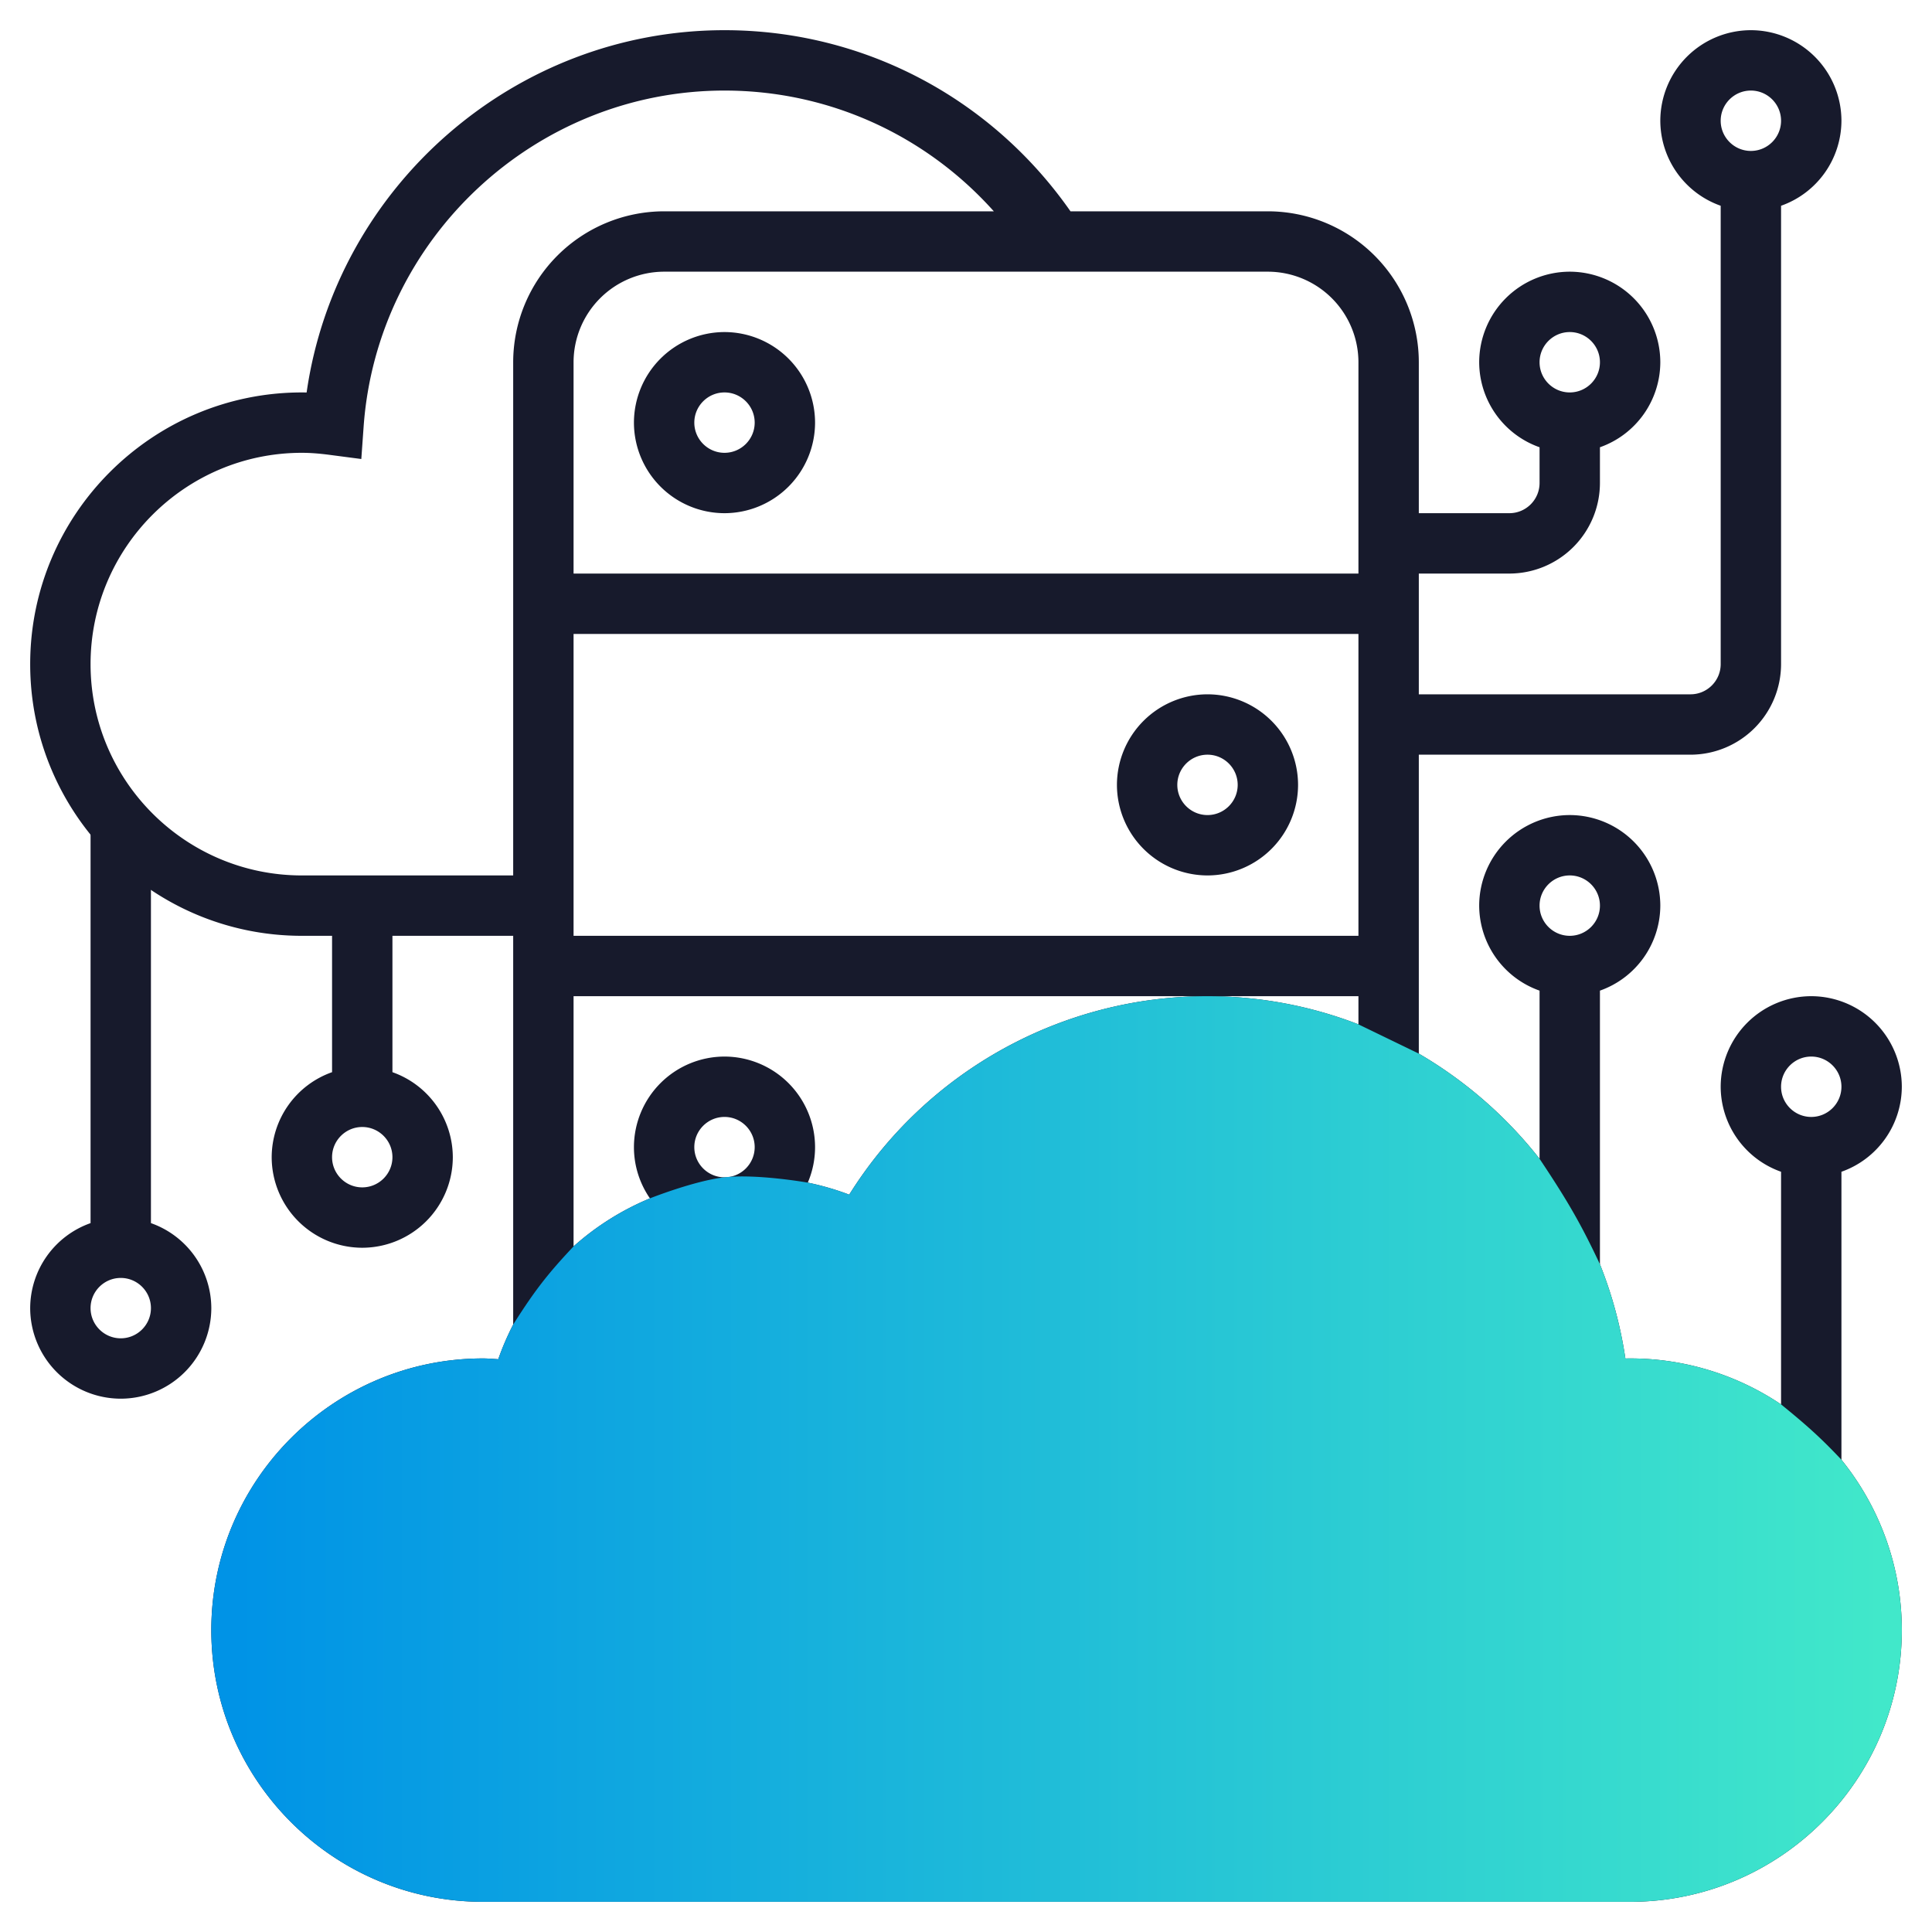
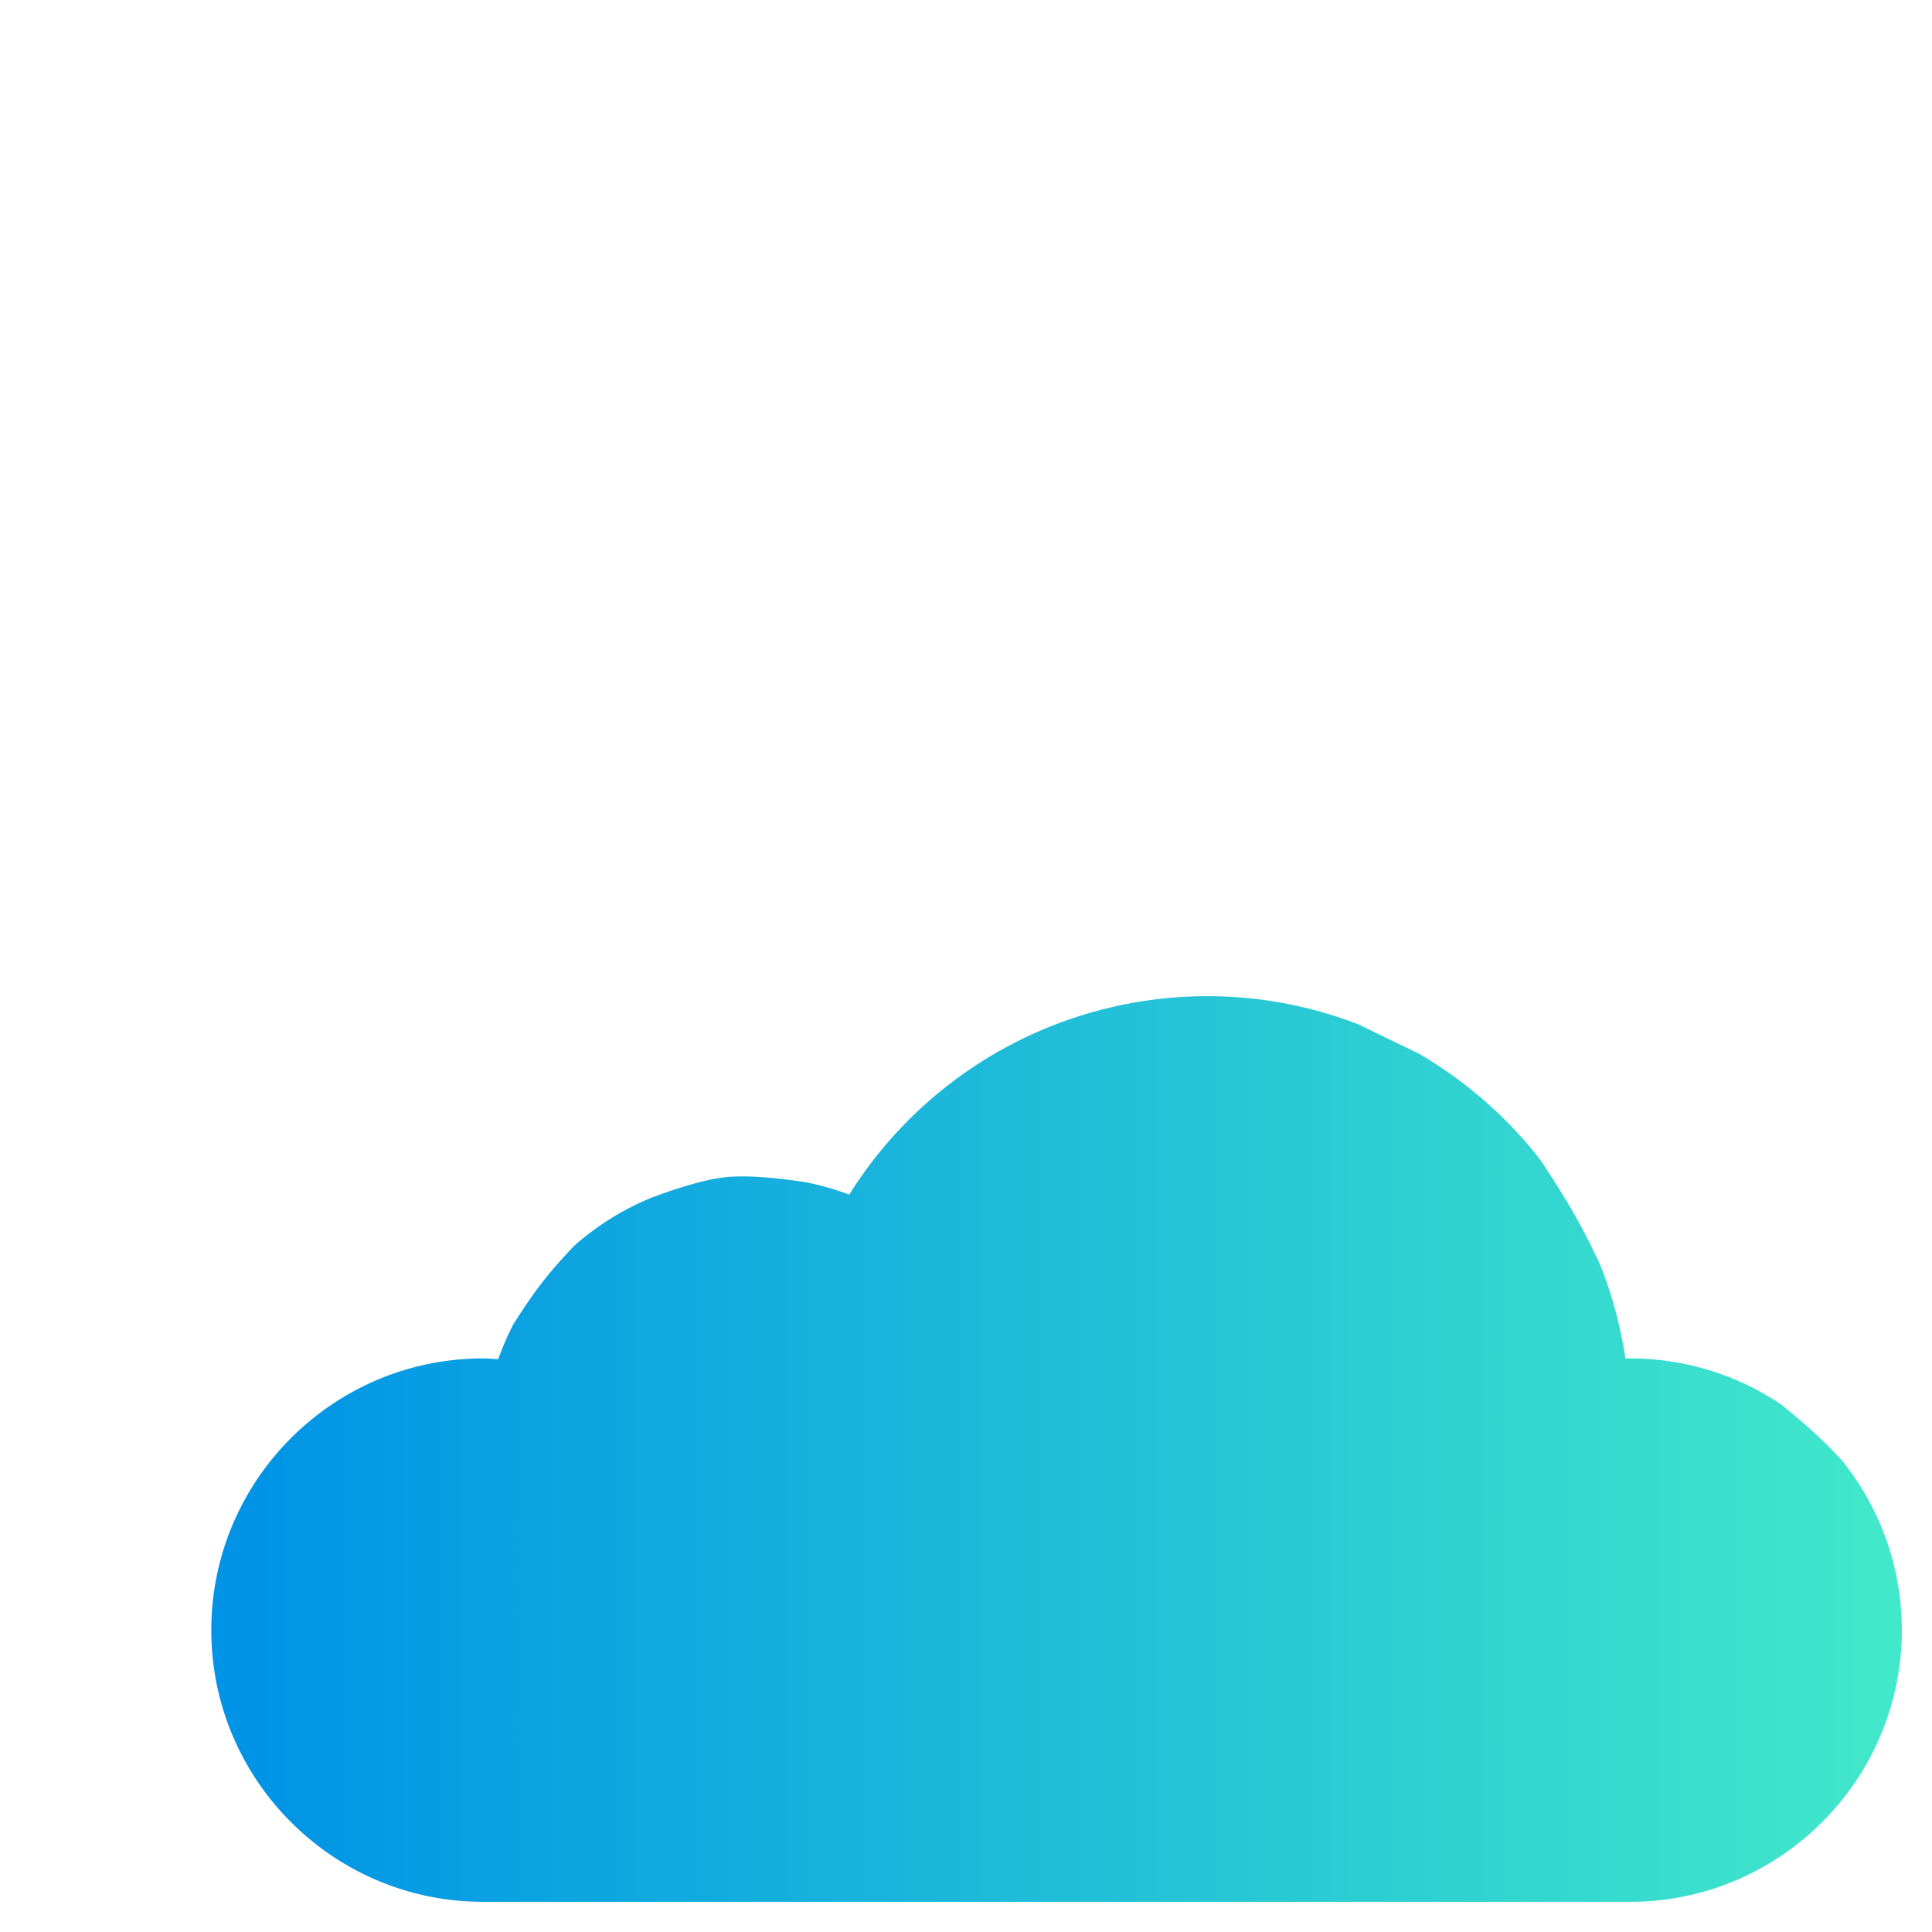
<svg xmlns="http://www.w3.org/2000/svg" width="72" height="72" viewBox="0 0 72 72" fill="none">
-   <path d="M23.625 15.75A3.38 3.38 0 0027 19.125a3.38 3.38 0 003.375-3.375A3.38 3.38 0 0027 12.375a3.38 3.38 0 00-3.375 3.375zM27 14.625c.62 0 1.125.505 1.125 1.125S27.62 16.875 27 16.875s-1.125-.505-1.125-1.125.505-1.125 1.125-1.125zM45 25.875a3.38 3.38 0 00-3.375 3.375A3.38 3.38 0 0045 32.625a3.38 3.38 0 003.375-3.375A3.38 3.38 0 0045 25.875zm0 4.5c-.62 0-1.125-.505-1.125-1.125s.505-1.125 1.125-1.125 1.125.505 1.125 1.125-.505 1.125-1.125 1.125zM5.625 45.582V31h-2.25v14.582a3.37 3.37 0 00-2.25 3.168A3.38 3.38 0 004.5 52.125a3.38 3.38 0 003.375-3.375 3.37 3.37 0 00-2.25-3.168zM4.5 49.875c-.62 0-1.125-.505-1.125-1.125s.505-1.125 1.125-1.125 1.125.505 1.125 1.125-.505 1.125-1.125 1.125zM12.375 34.125v5.832a3.37 3.37 0 00-2.25 3.168A3.38 3.38 0 0013.5 46.5a3.38 3.38 0 003.375-3.375 3.37 3.37 0 00-2.25-3.168v-5.832h-2.25zM13.5 44.25c-.62 0-1.125-.505-1.125-1.125S12.88 42 13.5 42s1.125.505 1.125 1.125-.505 1.125-1.125 1.125z" fill="#171A2C" />
-   <path d="M68.625 43.668a3.37 3.37 0 002.25-3.168 3.38 3.38 0 00-3.375-3.375 3.38 3.38 0 00-3.375 3.375 3.37 3.37 0 002.25 3.168v8.67a10.065 10.065 0 00-5.625-1.713l-.177.001a15.52 15.52 0 00-.948-3.511V36.918a3.37 3.37 0 002.25-3.168 3.38 3.38 0 00-3.375-3.375 3.38 3.38 0 00-3.375 3.375 3.37 3.37 0 002.25 3.168v6.267a15.92 15.92 0 00-4.5-3.92v-11.14H63a3.38 3.38 0 003.375-3.375V7.668a3.37 3.37 0 002.25-3.168 3.38 3.38 0 00-3.375-3.375A3.38 3.38 0 0061.875 4.5a3.37 3.37 0 002.25 3.168V24.75c0 .62-.505 1.125-1.125 1.125H52.875v-4.5h3.375A3.38 3.38 0 0059.625 18v-1.332a3.37 3.37 0 002.25-3.168 3.38 3.38 0 00-3.375-3.375 3.38 3.38 0 00-3.375 3.375 3.37 3.37 0 002.25 3.168V18c0 .62-.505 1.125-1.125 1.125h-3.375V13.5a5.631 5.631 0 00-5.625-5.625h-7.356C36.942 3.648 32.18 1.125 27 1.125c-7.841 0-14.474 5.844-15.573 13.501l-.177-.001c-5.582 0-10.125 4.543-10.125 10.125S5.668 34.875 11.25 34.875h7.875v14.487c-.213.414-.4.844-.556 1.292-.189-.011-.377-.029-.569-.029-5.582 0-10.125 4.543-10.125 10.125S12.418 70.875 18 70.875h42.75c5.582 0 10.125-4.543 10.125-10.125 0-2.403-.846-4.611-2.25-6.35V43.669zM58.5 32.625c.62 0 1.125.505 1.125 1.125s-.505 1.125-1.125 1.125-1.125-.505-1.125-1.125.505-1.125 1.125-1.125zm6.75-29.25c.62 0 1.125.505 1.125 1.125s-.505 1.125-1.125 1.125-1.125-.505-1.125-1.125.505-1.125 1.125-1.125zm-6.75 9c.62 0 1.125.505 1.125 1.125s-.505 1.125-1.125 1.125-1.125-.505-1.125-1.125.505-1.125 1.125-1.125zm9 27c.62 0 1.125.505 1.125 1.125s-.505 1.125-1.125 1.125-1.125-.505-1.125-1.125.505-1.125 1.125-1.125zM45 37.125a15.749 15.749 0 00-13.352 7.396 10.05 10.05 0 00-1.544-.448c.174-.407.271-.854.271-1.323A3.38 3.38 0 0027 39.375a3.38 3.38 0 00-3.375 3.375c0 .709.222 1.366.596 1.91a10.078 10.078 0 00-2.846 1.789v-9.324h29.25v1.05A15.581 15.581 0 0045 37.125zM25.875 42.75c0-.62.505-1.125 1.125-1.125s1.125.505 1.125 1.125-.505 1.125-1.125 1.125-1.125-.505-1.125-1.125zm-4.5-19.125h29.25v11.25h-29.25v-11.25zM50.625 13.5v7.875h-29.25V13.5a3.38 3.38 0 013.375-3.375h22.5a3.38 3.38 0 013.375 3.375zM11.25 32.625c-4.343 0-7.875-3.532-7.875-7.875s3.532-7.875 7.875-7.875c.306 0 .633.024 1.032.076l1.183.155.085-1.192C14.046 8.883 19.953 3.375 27 3.375c3.887 0 7.497 1.66 10.037 4.5H24.75a5.631 5.631 0 00-5.625 5.625v19.125H11.25zm49.5 36H18c-4.342 0-7.875-3.532-7.875-7.875s3.533-7.875 7.875-7.875c4.343 0 7.875 3.532 7.875 7.875h2.25c0-4.597-3.082-8.481-7.285-9.712a7.842 7.842 0 017.285-4.913C32.468 46.125 36 49.657 36 54h2.25c0-3.527-1.815-6.634-4.557-8.448 2.48-3.822 6.706-6.177 11.307-6.177 7.047 0 12.954 5.508 13.45 12.54l.085 1.19 1.183-.153a7.736 7.736 0 011.032-.077c4.343 0 7.875 3.532 7.875 7.875s-3.532 7.875-7.875 7.875z" fill="#171A2C" />
  <path d="M66.375 52.337a10.065 10.065 0 00-5.625-1.712l-.177.001a15.52 15.52 0 00-.948-3.511c-.678-1.437-1.152-2.287-2.25-3.93a15.921 15.921 0 00-4.5-3.92l-2.25-1.09A15.581 15.581 0 0045 37.125a15.749 15.749 0 00-13.352 7.396 10.05 10.05 0 00-1.544-.448s-1.897-.334-3.104-.198c-1.12.126-2.779.784-2.779.784a10.078 10.078 0 00-2.846 1.79c-.938.997-1.437 1.624-2.25 2.913-.213.414-.4.844-.556 1.292-.189-.011-.377-.029-.569-.029-5.582 0-10.125 4.543-10.125 10.125S12.418 70.875 18 70.875h42.75c5.582 0 10.125-4.543 10.125-10.125 0-2.403-.846-4.611-2.25-6.35-.755-.8-1.255-1.253-2.25-2.063z" fill="url(#paint0_linear)" />
  <defs>
    <linearGradient id="paint0_linear" x1="8.863" y1="53.934" x2="70.134" y2="53.934" gradientUnits="userSpaceOnUse">
      <stop stop-color="#0093E6" />
      <stop offset="1" stop-color="#41E8CA" />
    </linearGradient>
  </defs>
</svg>